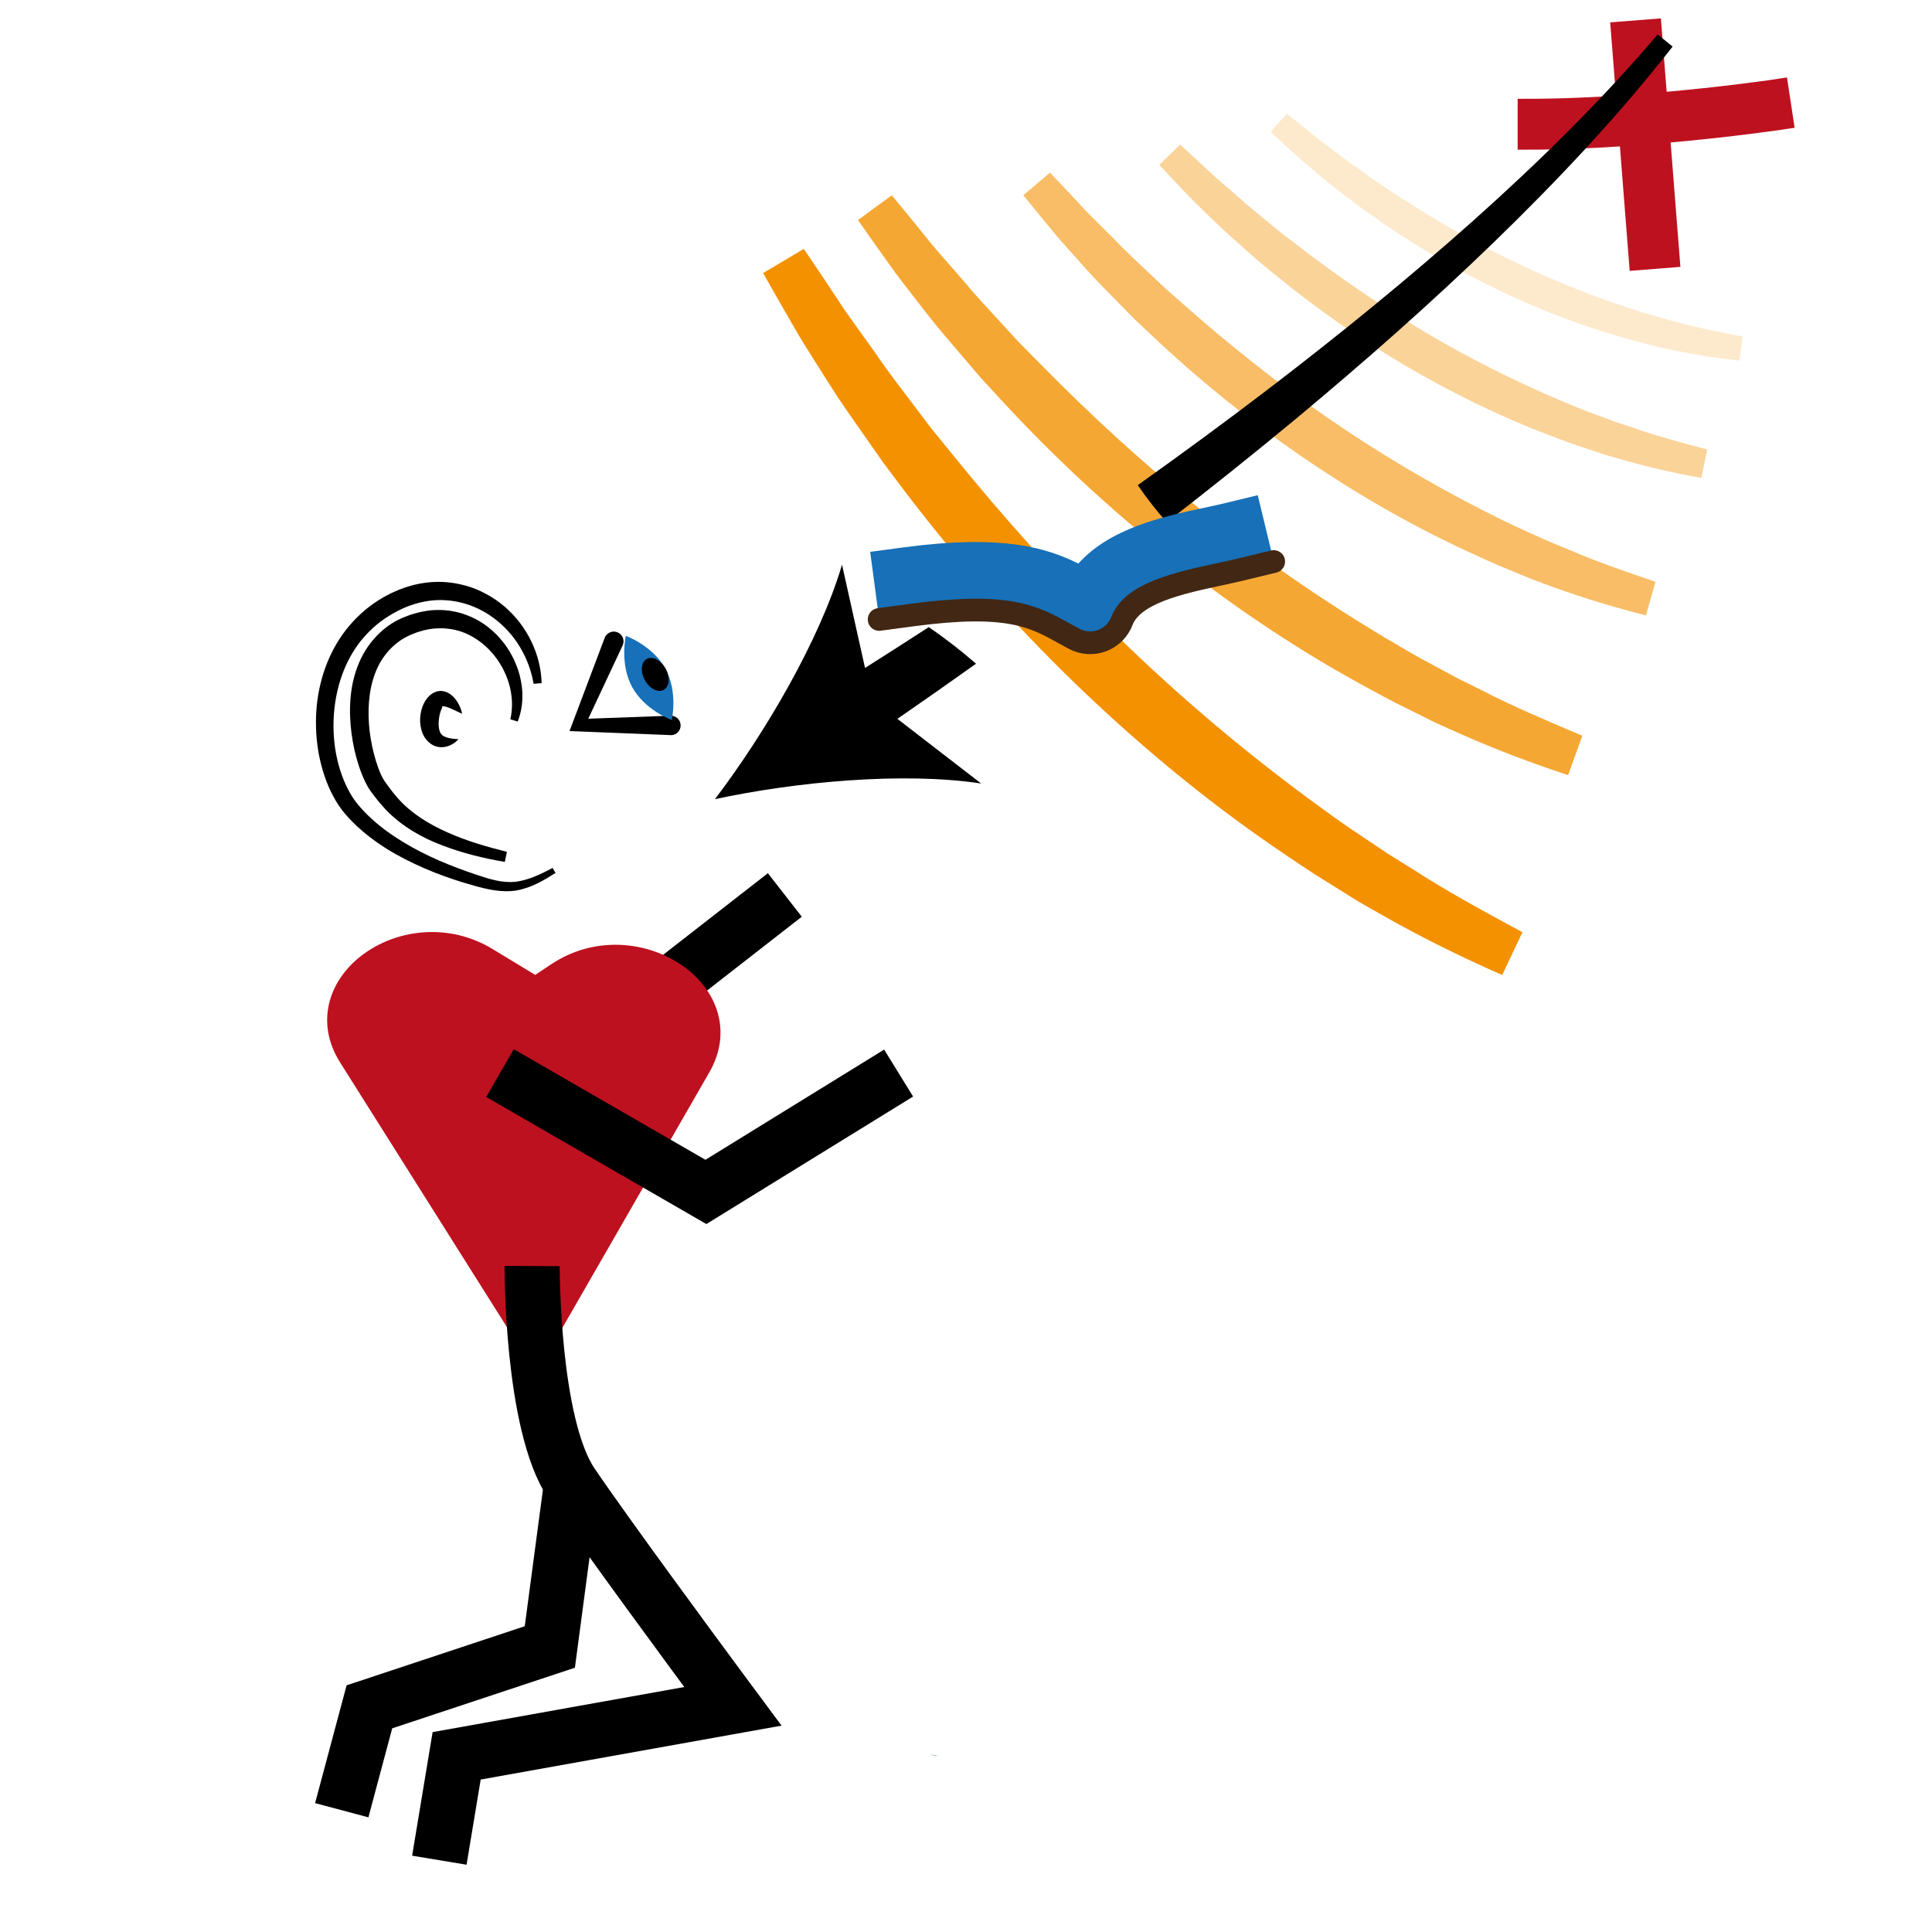
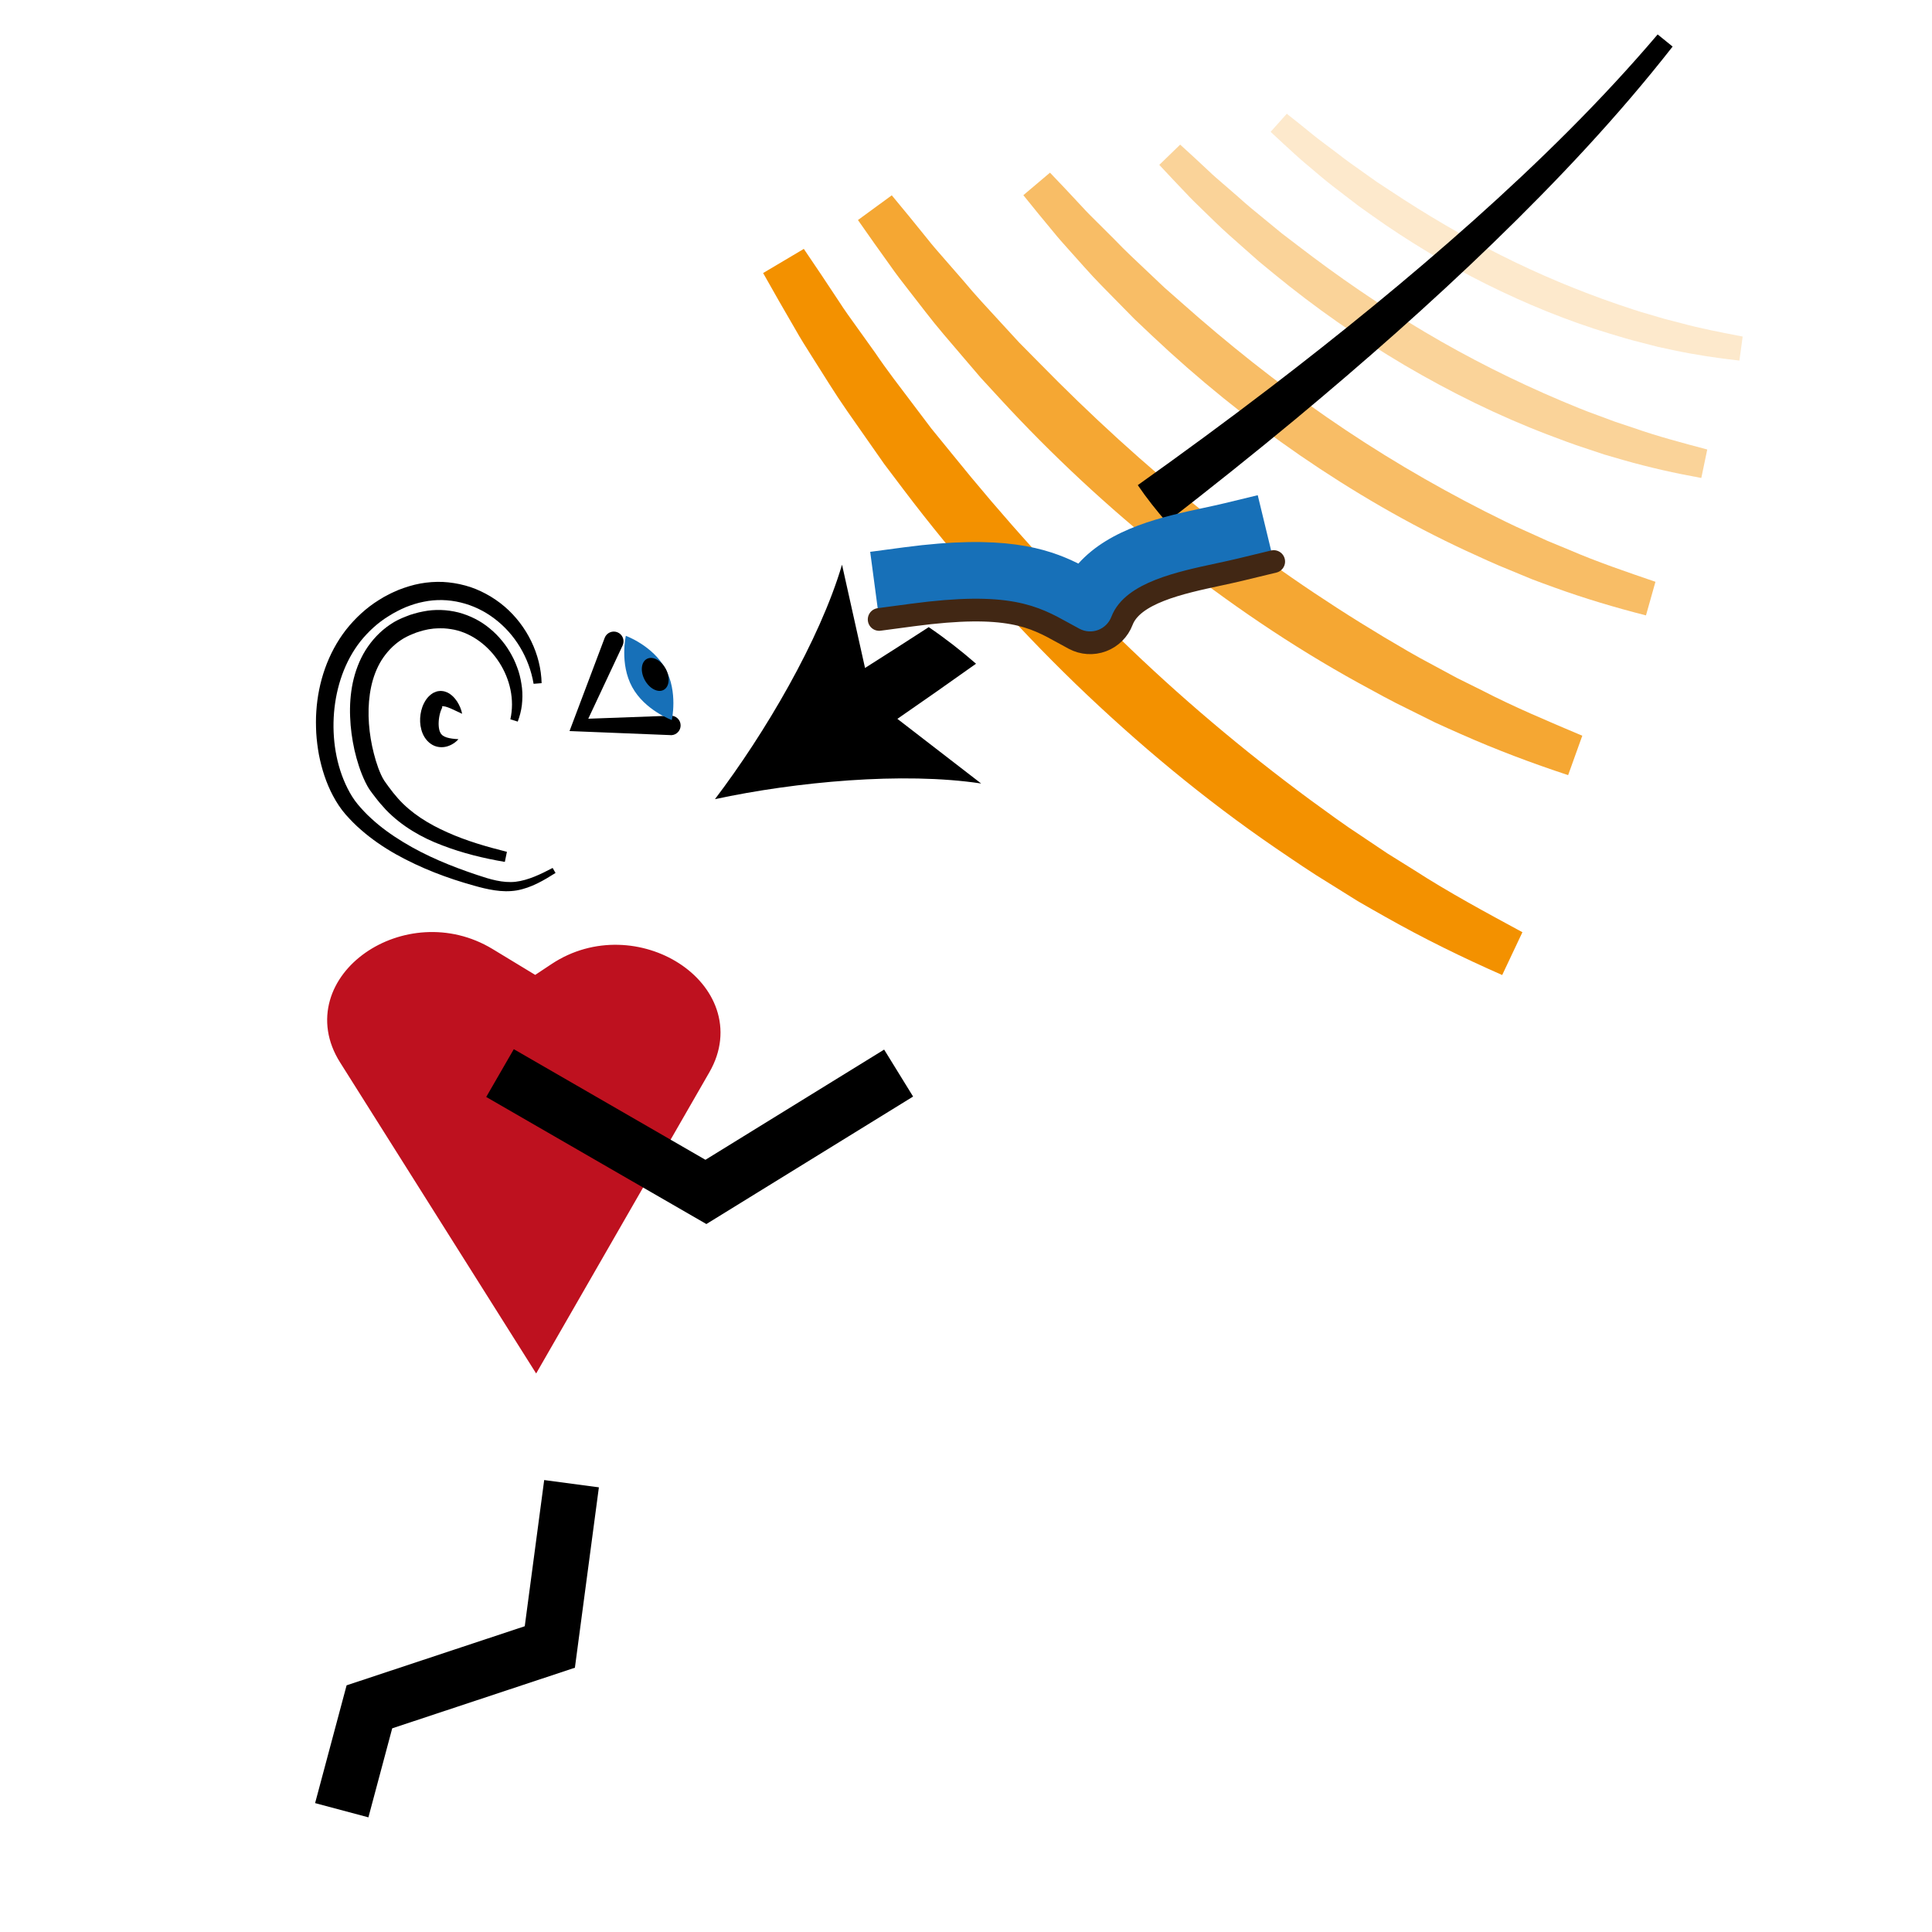
<svg xmlns="http://www.w3.org/2000/svg" id="Ebene_1" x="0px" y="0px" viewBox="0 0 595.28 595.28" style="enable-background:new 0 0 595.28 595.28;" xml:space="preserve">
  <style type="text/css"> .st0{fill:#BE111F;stroke:#BE111F;stroke-width:6.133;stroke-miterlimit:10;} .st1{fill:#BE111F;stroke:#BE111F;stroke-width:9;stroke-miterlimit:10;} .st2{fill:#F39100;stroke:#F39100;stroke-width:9;stroke-miterlimit:10;} .st3{fill:#1770B8;} .st4{fill:none;stroke:#412714;stroke-width:7;stroke-linecap:round;stroke-miterlimit:10;} .st5{opacity:0.2;} .st6{fill:#F39100;} .st7{opacity:0.4;} .st8{opacity:0.6;} .st9{opacity:0.8;} .st10{fill:none;stroke:#F39100;stroke-width:21;stroke-miterlimit:10;} .st11{fill:none;stroke:#000000;stroke-width:17;stroke-miterlimit:10;} </style>
-   <path class="st0" d="M549.46,36.8l-1.43-9.43c-0.25,0.04-16.36,2.45-37.32,4.24l-1.78-22.65l-9.51,0.75l1.78,22.64 c-9.85,0.69-20.35,1.16-30.52,1.16v9.54c10.43,0,21.18-0.49,31.26-1.19l3.01,38.3l9.51-0.75l-3.01-38.3 C532.81,39.3,549.2,36.84,549.46,36.8z" />
-   <polygon class="st3" points="286.38,540.54 287.73,540.88 288.04,540.96 289,541 " />
  <g>
    <path class="st6" d="M247.67,76.69c3.65,5.36,7.25,10.74,10.8,16.14c1.74,2.72,3.64,5.34,5.53,7.96l5.64,7.88 c3.61,5.35,7.57,10.45,11.46,15.6l5.83,7.72l6.11,7.5c16.18,20.06,33.43,39.23,51.88,57.15c18.42,17.95,38.11,34.56,58.79,49.82 c5.2,3.78,10.36,7.61,15.75,11.11l8,5.37l8.18,5.1c10.81,6.98,22.13,13.06,33.44,19.19l-6.23,13.19 c-12.21-5.37-24.21-11.26-35.82-17.82c-2.92-1.62-5.8-3.3-8.7-4.96l-8.49-5.3c-5.72-3.45-11.2-7.24-16.72-10.98 c-22.02-15.07-42.59-32.2-61.77-50.7c-19.15-18.54-36.86-38.54-52.91-59.75l-6.01-7.96l-5.72-8.17 c-3.81-5.45-7.68-10.84-11.2-16.47l-5.32-8.42c-1.77-2.8-3.56-5.6-5.18-8.5c-3.34-5.73-6.64-11.48-9.88-17.26L247.67,76.69z" />
  </g>
  <g class="st9">
    <path class="st6" d="M274.77,60.18c3.67,4.41,7.29,8.83,10.87,13.29c1.76,2.25,3.66,4.39,5.54,6.54l5.63,6.46 c3.64,4.4,7.56,8.56,11.41,12.76l5.79,6.3l6.01,6.08c15.95,16.29,32.76,31.69,50.52,45.89c17.74,14.24,36.48,27.18,55.98,38.86 c4.89,2.88,9.77,5.82,14.81,8.44l7.5,4.05l7.63,3.79c10.1,5.23,20.59,9.61,31.07,14.05l-4.36,12.14 c-11.2-3.69-22.26-7.86-33.04-12.64c-2.71-1.18-5.39-2.41-8.07-3.63l-7.92-3.94c-5.32-2.55-10.47-5.42-15.65-8.25 c-20.67-11.39-40.22-24.73-58.68-39.38c-18.43-14.69-35.72-30.79-51.65-48.1l-5.97-6.49l-5.73-6.7 c-3.81-4.47-7.68-8.89-11.26-13.55l-5.4-6.96c-1.8-2.32-3.61-4.63-5.28-7.04c-3.43-4.76-6.82-9.54-10.17-14.35L274.77,60.18z" />
  </g>
  <g class="st8">
    <path class="st6" d="M323.52,53.2c3.31,3.45,6.57,6.92,9.81,10.42c1.6,1.77,3.3,3.44,4.99,5.11l5.06,5.04 c3.28,3.45,6.78,6.68,10.23,9.95l5.18,4.9l5.35,4.71c14.2,12.61,29.07,24.44,44.67,35.22c15.58,10.8,31.91,20.47,48.79,29.05 c4.24,2.11,8.46,4.27,12.8,6.15l6.47,2.93l6.56,2.71c8.7,3.76,17.67,6.79,26.64,9.87l-2.92,10.35c-9.52-2.42-18.96-5.24-28.21-8.59 c-2.32-0.82-4.62-1.69-6.92-2.55l-6.81-2.82c-4.57-1.81-9.02-3.9-13.49-5.95c-17.84-8.27-34.88-18.22-51.07-29.33 c-16.18-11.14-31.48-23.52-45.73-36.98l-5.34-5.05l-5.15-5.24c-3.43-3.49-6.9-6.94-10.15-10.61l-4.89-5.47 c-1.63-1.82-3.27-3.64-4.8-5.54c-3.13-3.76-6.23-7.54-9.28-11.34L323.52,53.2z" />
  </g>
  <g class="st7">
    <path class="st6" d="M363.63,44.56c2.95,2.67,5.87,5.37,8.76,8.09c1.43,1.38,2.94,2.67,4.44,3.96l4.5,3.9 c2.93,2.68,6.02,5.16,9.08,7.67l4.59,3.77l4.72,3.6c12.54,9.66,25.59,18.63,39.18,26.68c13.58,8.07,27.72,15.16,42.25,21.31 c3.64,1.51,7.28,3.06,11,4.37l5.55,2.06l5.61,1.87c7.45,2.62,15.09,4.62,22.72,6.66l-1.83,8.77c-8.06-1.45-16.07-3.25-23.95-5.5 c-1.97-0.55-3.94-1.14-5.9-1.71l-5.83-1.95c-3.91-1.24-7.73-2.72-11.56-4.16c-15.31-5.84-30.05-13.12-44.16-21.41 c-14.1-8.32-27.54-17.72-40.16-28.08l-4.73-3.89l-4.59-4.06c-3.05-2.71-6.14-5.37-9.05-8.23l-4.38-4.26 c-1.46-1.42-2.93-2.83-4.31-4.33c-2.82-2.94-5.61-5.9-8.38-8.89L363.63,44.56z" />
  </g>
  <g class="st5">
    <path class="st6" d="M396.48,35.05c2.61,2.05,5.19,4.12,7.75,6.21c1.27,1.06,2.6,2.05,3.93,3.04l3.96,2.98 c2.59,2.06,5.31,3.94,8,5.85l4.03,2.87l4.14,2.72c10.99,7.3,22.35,14,34.12,19.9c11.76,5.92,23.92,11,36.36,15.26 c3.12,1.04,6.23,2.12,9.4,2.99l4.73,1.39l4.77,1.23c6.35,1.74,12.81,2.96,19.28,4.21l-1.01,7.4c-6.78-0.74-13.55-1.77-20.23-3.18 c-1.67-0.34-3.34-0.72-5.01-1.08l-4.96-1.28c-3.32-0.8-6.58-1.81-9.85-2.79c-13.07-3.96-25.74-9.16-37.95-15.23 c-12.2-6.1-23.92-13.13-35.02-21.01l-4.16-2.96l-4.05-3.1c-2.7-2.07-5.42-4.11-8-6.31l-3.89-3.29c-1.3-1.1-2.6-2.18-3.84-3.35 c-2.51-2.28-5.01-4.58-7.48-6.9L396.48,35.05z" />
  </g>
  <path d="M266.53,205.81l-7.09-31.82c-6.9,23.34-23.77,51.97-39.15,72.24c24.87-5.34,57.95-8.47,82.02-4.82l-25.81-19.92 c8.12-5.6,16.19-11.27,24.23-16.99c-4.64-4.04-9.49-7.82-14.57-11.27C279.63,197.45,273.1,201.66,266.53,205.81z" />
  <path d="M510.75,10.61C493.31,31.15,474,50.06,453.9,68.02c-20.13,17.96-41.09,34.99-62.52,51.4 c-13.42,10.27-27.05,20.26-40.81,30.06c2.72,4,5.73,7.78,8.9,11.44c13.39-10.38,26.65-20.94,39.68-31.76 c20.95-17.42,41.42-35.45,61.02-54.41c19.58-18.96,38.35-38.87,55.19-60.4L510.75,10.61z" />
  <g>
    <g>
      <path class="st3" d="M270.89,190.85l-2.77-20.82l10.41-1.39c30.19-4.02,43.76,0.06,53.73,5.01c9.85-10.99,26.17-14.49,38.79-17.2 c2.25-0.48,4.37-0.94,6.27-1.4l10.21-2.47l4.94,20.41l-10.21,2.47c-2.16,0.52-4.41,1.01-6.79,1.52 c-11.79,2.53-26.47,5.68-29.75,14.28c-1.07,2.81-3.3,5.03-6.12,6.09c-2.82,1.06-5.95,0.86-8.62-0.56 c-1.11-0.59-2.2-1.19-3.28-1.79c-9.17-5.08-17.09-9.46-46.39-5.56L270.89,190.85z" />
    </g>
    <path class="st4" d="M392.45,173.02l-10.21,2.47c-2.16,0.52-4.41,1.01-6.79,1.52c-11.79,2.53-26.47,5.68-29.75,14.28 c-1.07,2.81-3.3,5.03-6.12,6.09c-2.82,1.06-5.95,0.86-8.62-0.56c-1.11-0.59-2.2-1.19-3.28-1.79c-9.17-5.08-17.09-9.46-46.39-5.56 l-10.41,1.39" />
  </g>
-   <path class="st11" d="M187.04,318.43c54.78-42.68,54.78-42.68,54.78-42.68" />
  <path class="st1" d="M165.02,414.47l-56.45-89.56c-13.43-21.31,17.37-42.9,40.87-28.65l15.58,9.45l7.39-4.91 c22.79-15.15,54.8,5.51,42.28,27.3L165.02,414.47z" />
  <g>
    <g>
      <path d="M206.59,226.5l-28.39-1.14l-2.72-0.11l0.96-2.54l9.87-26.17c0.59-1.55,2.32-2.33,3.87-1.75c1.55,0.59,2.33,2.32,1.75,3.87 c-0.03,0.07-0.06,0.15-0.09,0.22l-11.88,25.33l-1.76-2.65l28.4-1.04c1.66-0.06,3.05,1.23,3.11,2.89c0.06,1.66-1.23,3.05-2.89,3.11 C206.75,226.5,206.67,226.5,206.59,226.5z" />
    </g>
    <g>
      <path class="st3" d="M205.04,206.07c3.91,7.16,1.95,15.78,1.95,15.78s-8.3-3-12.21-10.16c-3.91-7.16-1.95-15.78-1.95-15.78 S201.13,198.91,205.04,206.07z" />
      <ellipse transform="matrix(0.878 -0.479 0.479 0.878 -74.867 121.997)" cx="201.83" cy="207.83" rx="3.66" ry="5.43" />
    </g>
  </g>
  <polyline class="st11" points="154.06,330.63 217.5,367.25 276.88,330.63 " />
-   <path class="st11" d="M163.96,390.08c0,0-0.22,48.78,12.15,67.07c2.68,3.97,6.54,9.44,10.94,15.59 c15.87,22.17,38.76,53.01,38.76,53.01L140.7,541l-5.33,32.16" />
  <polyline class="st11" points="105.3,557.76 113.82,525.9 169.41,507.46 176.1,457.15 " />
  <g>
    <g>
      <path d="M157.25,221.63c2.73-12.17-5.99-25.17-17.25-27.6c-1.41-0.27-2.83-0.47-4.27-0.44c-0.72-0.03-1.43,0.06-2.15,0.09 c-0.71,0.12-1.43,0.16-2.14,0.34c-0.71,0.16-1.42,0.3-2.11,0.55c-0.35,0.11-0.7,0.21-1.05,0.33l-1.03,0.41 c-1.37,0.54-2.65,1.18-3.79,1.96c-2.39,1.59-4.37,3.74-5.91,6.16c-1.52,2.45-2.56,5.25-3.19,8.17c-1.24,5.88-0.97,12.23,0.3,18.31 c0.66,3.02,1.51,6.07,2.74,8.77c0.31,0.65,0.64,1.31,0.97,1.81c0.13,0.22,0.41,0.59,0.64,0.91l0.71,0.98 c0.93,1.3,1.9,2.48,2.91,3.63c4.05,4.56,9.43,7.89,15.24,10.46c5.8,2.61,12.03,4.41,18.32,5.99l-0.64,3.1 c-6.53-1.1-13.02-2.68-19.33-5.11c-6.29-2.35-12.45-5.89-17.34-10.97c-1.19-1.27-2.33-2.61-3.34-3.95l-0.76-0.99 c-0.25-0.34-0.48-0.62-0.79-1.08c-0.59-0.85-1.01-1.66-1.42-2.48c-1.56-3.24-2.57-6.52-3.35-9.88c-0.74-3.36-1.22-6.78-1.34-10.25 c-0.14-3.46,0.09-6.98,0.81-10.46c0.74-3.47,2-6.92,3.93-10.04c1.95-3.1,4.52-5.87,7.59-7.92c1.56-1.09,3.25-1.87,4.93-2.51 l1.26-0.48c0.43-0.14,0.87-0.26,1.3-0.39c0.86-0.28,1.76-0.46,2.65-0.64c3.58-0.74,7.37-0.6,10.94,0.3 c3.56,0.95,6.9,2.64,9.66,4.97c1.4,1.14,2.67,2.43,3.79,3.82c1.15,1.37,2.11,2.88,2.96,4.44c0.86,1.55,1.51,3.21,2.07,4.88 c0.53,1.68,0.86,3.43,1.07,5.17c0.19,1.75,0.15,3.52-0.04,5.26c-0.21,1.75-0.67,3.45-1.27,5.08L157.25,221.63z" />
    </g>
    <g>
      <path d="M164.41,210.69c-1.36-8.06-5.77-15.35-12.05-20.07c-6.23-4.77-14.29-6.78-21.82-5.21c-1.89,0.35-3.73,0.96-5.53,1.67 c-1.79,0.77-3.53,1.65-5.19,2.71c-3.36,2.04-6.26,4.72-8.72,7.76c-4.87,6.17-7.51,14.02-8.18,22c-0.65,7.97,0.61,16.3,4.16,23.35 c0.88,1.76,1.91,3.43,3.13,4.9c1.27,1.51,2.65,3.01,4.16,4.36c2.97,2.76,6.33,5.15,9.85,7.29c7.05,4.31,14.84,7.49,22.8,10.14 c3.97,1.35,7.91,2.52,11.81,2.1c3.9-0.46,7.73-2.31,11.44-4.26l0.9,1.54c-3.61,2.26-7.41,4.57-11.96,5.38 c-2.26,0.38-4.59,0.3-6.79-0.03c-2.21-0.33-4.34-0.86-6.39-1.45c-8.27-2.29-16.39-5.38-24.01-9.64c-3.8-2.14-7.45-4.62-10.79-7.55 c-1.69-1.45-3.24-3.04-4.74-4.73c-1.53-1.76-2.79-3.7-3.86-5.7c-2.15-4.02-3.51-8.35-4.37-12.73c-0.4-2.2-0.68-4.42-0.82-6.65 c-0.11-2.23-0.14-4.47,0.02-6.7c0.57-8.91,3.52-17.86,9.14-25.12c2.83-3.58,6.24-6.76,10.13-9.17l1.46-0.89 c0.49-0.29,1.01-0.54,1.52-0.8c1-0.55,2.08-0.98,3.12-1.45c2.15-0.83,4.36-1.53,6.66-1.95c2.29-0.41,4.62-0.59,6.96-0.49 c2.33,0.12,4.64,0.49,6.88,1.1c2.25,0.59,4.4,1.5,6.43,2.59c2.02,1.1,3.94,2.39,5.68,3.88c6.95,5.95,11.23,14.75,11.44,23.62 L164.41,210.69z" />
    </g>
    <g>
      <path d="M142.39,219.93c-1.27-0.57-2.4-1.16-3.5-1.63c-0.54-0.22-1.07-0.44-1.54-0.56c-0.46-0.13-0.92-0.18-1.1-0.09 c-0.21,0.1,0,0.2,0.04,0.22c0,0.15-0.15,0.28-0.27,0.65c-0.3,0.64-0.55,1.56-0.7,2.47c-0.31,1.84-0.2,3.78,0.38,4.8 c0.24,0.57,0.88,1.09,1.91,1.42c1.03,0.33,2.27,0.47,3.64,0.54c-0.45,0.53-0.98,0.98-1.58,1.35c-0.59,0.39-1.25,0.69-1.98,0.9 c-0.73,0.2-1.55,0.29-2.42,0.17c-0.87-0.1-1.79-0.44-2.56-1c-1.58-1.12-2.49-2.81-2.89-4.37c-0.43-1.59-0.47-3.16-0.25-4.69 c0.23-1.54,0.71-3.04,1.7-4.52c0.48-0.72,1.21-1.49,2.2-2.09c0.59-0.27,1.17-0.54,1.84-0.58c0.34-0.05,0.65-0.04,0.94,0 c0.3,0.04,0.6,0.07,0.83,0.16c1.05,0.29,1.72,0.83,2.31,1.34c0.59,0.53,1.02,1.1,1.43,1.68 C141.58,217.3,142.13,218.55,142.39,219.93z" />
    </g>
  </g>
</svg>